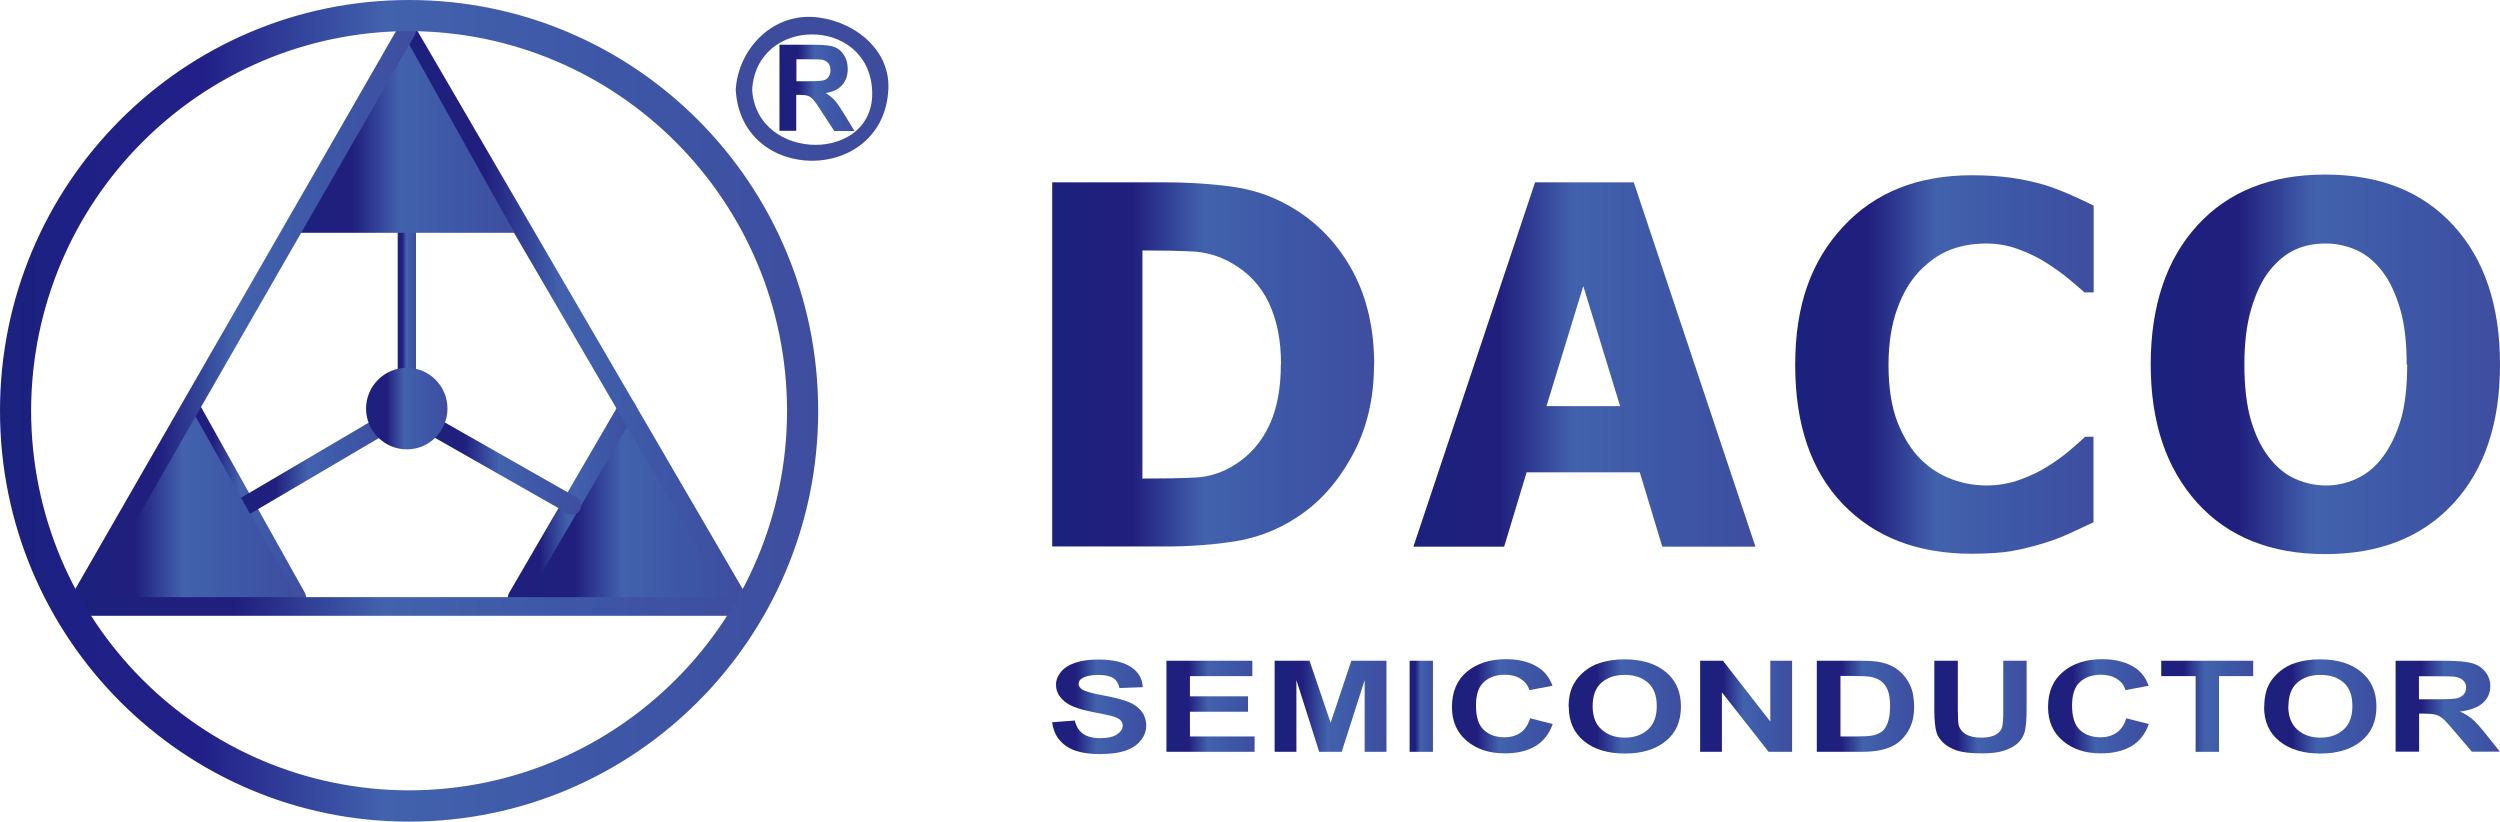
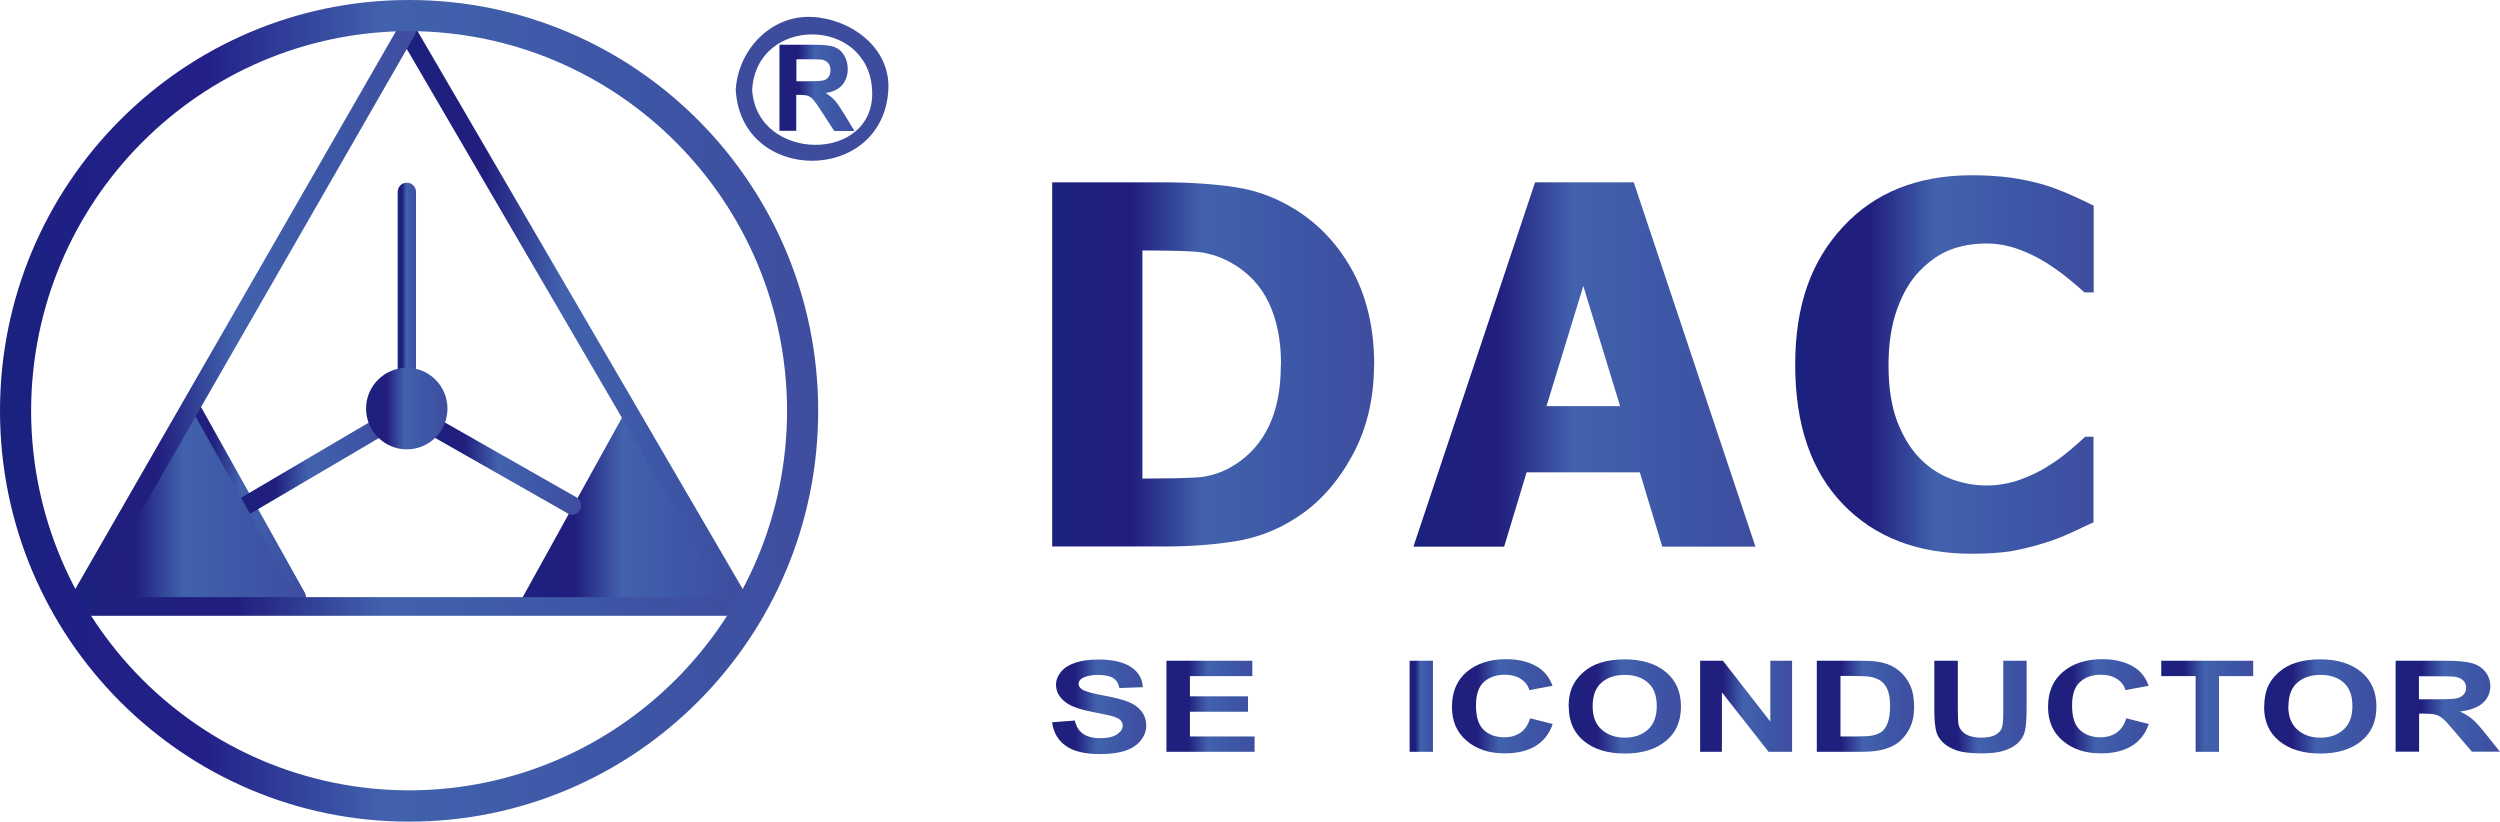
<svg xmlns="http://www.w3.org/2000/svg" xmlns:xlink="http://www.w3.org/1999/xlink" id="_圖層_1" data-name="圖層 1" viewBox="0 0 144.65 47.54">
  <defs>
    <style>
      .cls-1 {
        fill: url(#linear-gradient-12);
      }

      .cls-1, .cls-2, .cls-3, .cls-4, .cls-5, .cls-6, .cls-7, .cls-8, .cls-9, .cls-10, .cls-11, .cls-12, .cls-13, .cls-14, .cls-15, .cls-16, .cls-17, .cls-18, .cls-19, .cls-20, .cls-21, .cls-22, .cls-23, .cls-24, .cls-25, .cls-26, .cls-27, .cls-28, .cls-29, .cls-30, .cls-31, .cls-32, .cls-33 {
        stroke-width: 0px;
      }

      .cls-2 {
        fill: url(#linear-gradient-17);
      }

      .cls-3 {
        fill: url(#linear-gradient-19);
      }

      .cls-4 {
        fill: url(#linear-gradient);
      }

      .cls-5 {
        fill: url(#linear-gradient-21);
      }

      .cls-6 {
        fill: url(#linear-gradient-6);
      }

      .cls-7 {
        fill: url(#linear-gradient-15);
      }

      .cls-8 {
        fill: url(#linear-gradient-11);
      }

      .cls-9 {
        fill: url(#linear-gradient-5);
      }

      .cls-10 {
        fill: url(#linear-gradient-31);
      }

      .cls-11 {
        fill: url(#linear-gradient-13);
      }

      .cls-12 {
        fill: url(#linear-gradient-23);
      }

      .cls-13 {
        fill: url(#linear-gradient-25);
      }

      .cls-14 {
        fill: url(#linear-gradient-16);
      }

      .cls-15 {
        fill: url(#linear-gradient-22);
      }

      .cls-16 {
        fill: url(#linear-gradient-32);
      }

      .cls-17 {
        fill: url(#linear-gradient-20);
      }

      .cls-18 {
        fill: url(#linear-gradient-14);
      }

      .cls-19 {
        fill: url(#linear-gradient-2);
      }

      .cls-20 {
        fill: url(#linear-gradient-7);
      }

      .cls-21 {
        fill: url(#linear-gradient-3);
      }

      .cls-22 {
        fill: #3e4c9e;
      }

      .cls-23 {
        fill: url(#linear-gradient-9);
      }

      .cls-24 {
        fill: url(#linear-gradient-27);
      }

      .cls-25 {
        fill: url(#linear-gradient-8);
      }

      .cls-26 {
        fill: url(#linear-gradient-24);
      }

      .cls-27 {
        fill: url(#linear-gradient-26);
      }

      .cls-28 {
        fill: url(#linear-gradient-18);
      }

      .cls-29 {
        fill: url(#linear-gradient-30);
      }

      .cls-30 {
        fill: url(#linear-gradient-29);
      }

      .cls-31 {
        fill: url(#linear-gradient-28);
      }

      .cls-32 {
        fill: url(#linear-gradient-10);
      }

      .cls-33 {
        fill: url(#linear-gradient-4);
      }
    </style>
    <linearGradient id="linear-gradient" x1="30.14" y1="29.21" x2="42.59" y2="29.21" gradientUnits="userSpaceOnUse">
      <stop offset="0" stop-color="#1a227e" />
      <stop offset=".07" stop-color="#1e207e" />
      <stop offset=".25" stop-color="#211f7e" />
      <stop offset=".47" stop-color="#4262ad" />
      <stop offset=".74" stop-color="#3d57a6" />
      <stop offset="1" stop-color="#3f4d9f" />
    </linearGradient>
    <linearGradient id="linear-gradient-2" x1="42.95" y1="5.2" x2="51.02" y2="5.2" xlink:href="#linear-gradient" />
    <linearGradient id="linear-gradient-3" x1="45.1" y1="5.09" x2="49.45" y2="5.09" xlink:href="#linear-gradient" />
    <linearGradient id="linear-gradient-4" x1="60.87" y1="21.09" x2="79.5" y2="21.09" xlink:href="#linear-gradient" />
    <linearGradient id="linear-gradient-5" x1="81.78" y1="21.09" x2="101.58" y2="21.09" xlink:href="#linear-gradient" />
    <linearGradient id="linear-gradient-6" x1="103.87" y1="21.09" x2="121.15" y2="21.09" xlink:href="#linear-gradient" />
    <linearGradient id="linear-gradient-7" x1="124.44" y1="21.09" x2="144.65" y2="21.09" xlink:href="#linear-gradient" />
    <linearGradient id="linear-gradient-8" x1="23.01" y1="16.44" x2="24.07" y2="16.44" xlink:href="#linear-gradient" />
    <linearGradient id="linear-gradient-9" x1="29.38" y1="29.1" x2="36.82" y2="29.1" xlink:href="#linear-gradient" />
    <linearGradient id="linear-gradient-10" x1="10.53" y1="29.1" x2="17.7" y2="29.1" xlink:href="#linear-gradient" />
    <linearGradient id="linear-gradient-11" x1="13.72" y1="26.97" x2="22.48" y2="26.97" xlink:href="#linear-gradient" />
    <linearGradient id="linear-gradient-12" x1="24.6" y1="26.97" x2="33.62" y2="26.97" xlink:href="#linear-gradient" />
    <linearGradient id="linear-gradient-13" x1="23.01" y1="18.17" x2="43.19" y2="18.17" xlink:href="#linear-gradient" />
    <linearGradient id="linear-gradient-14" x1="21.19" y1="23.64" x2="25.89" y2="23.64" xlink:href="#linear-gradient" />
    <linearGradient id="linear-gradient-15" x1="17.29" y1="8.01" x2="29.76" y2="8.01" xlink:href="#linear-gradient" />
    <linearGradient id="linear-gradient-16" x1="4.69" x2="17.3" xlink:href="#linear-gradient" />
    <linearGradient id="linear-gradient-17" x1="4.16" y1="18.17" x2="24.07" y2="18.17" xlink:href="#linear-gradient" />
    <linearGradient id="linear-gradient-18" x1="3.95" y1="35.1" x2="42.98" y2="35.1" xlink:href="#linear-gradient" />
    <linearGradient id="linear-gradient-19" x1="0" y1="23.77" x2="47.34" y2="23.77" gradientUnits="userSpaceOnUse">
      <stop offset="0" stop-color="#1a227e" />
      <stop offset=".09" stop-color="#1f2085" />
      <stop offset=".25" stop-color="#222088" />
      <stop offset=".47" stop-color="#4262ad" />
      <stop offset=".74" stop-color="#3d57a6" />
      <stop offset="1" stop-color="#3f4d9f" />
    </linearGradient>
    <linearGradient id="linear-gradient-20" x1="60.87" y1="40.87" x2="66.32" y2="40.87" xlink:href="#linear-gradient" />
    <linearGradient id="linear-gradient-21" x1="67.49" y1="40.87" x2="72.59" y2="40.87" xlink:href="#linear-gradient" />
    <linearGradient id="linear-gradient-22" x1="73.75" y1="40.87" x2="80.22" y2="40.87" xlink:href="#linear-gradient" />
    <linearGradient id="linear-gradient-23" x1="81.56" y1="40.87" x2="82.91" y2="40.87" xlink:href="#linear-gradient" />
    <linearGradient id="linear-gradient-24" x1="84" y1="40.87" x2="89.84" y2="40.87" xlink:href="#linear-gradient" />
    <linearGradient id="linear-gradient-25" x1="90.76" y1="40.87" x2="97.26" y2="40.87" xlink:href="#linear-gradient" />
    <linearGradient id="linear-gradient-26" x1="98.37" y1="40.87" x2="103.68" y2="40.87" xlink:href="#linear-gradient" />
    <linearGradient id="linear-gradient-27" x1="105.14" y1="40.87" x2="110.76" y2="40.87" xlink:href="#linear-gradient" />
    <linearGradient id="linear-gradient-28" x1="111.93" y1="40.91" x2="117.27" y2="40.91" xlink:href="#linear-gradient" />
    <linearGradient id="linear-gradient-29" x1="118.5" y1="40.87" x2="124.33" y2="40.87" xlink:href="#linear-gradient" />
    <linearGradient id="linear-gradient-30" x1="125.05" y1="40.87" x2="130.38" y2="40.87" xlink:href="#linear-gradient" />
    <linearGradient id="linear-gradient-31" x1="131.01" y1="40.87" x2="137.51" y2="40.87" xlink:href="#linear-gradient" />
    <linearGradient id="linear-gradient-32" x1="138.61" y1="40.87" x2="144.63" y2="40.87" xlink:href="#linear-gradient" />
  </defs>
  <polygon class="cls-4" points="36.28 23.64 30.14 34.74 42.59 34.78 36.28 23.64 36.28 23.64" />
  <g>
    <g>
      <path class="cls-19" d="m42.95,5.2c0-2.12,1.81-3.85,4.04-3.85h0c2.23,0,4.04,1.72,4.04,3.85h0c0,2.12-1.81,3.85-4.04,3.85h0c-2.23,0-4.04-1.72-4.04-3.85h0Zm.2,0c0,2.02,1.72,3.66,3.84,3.66h0c2.12,0,3.84-1.64,3.84-3.66h0c0-2.02-1.72-3.66-3.84-3.66h0c-2.12,0-3.84,1.64-3.84,3.66h0Z" />
      <g>
        <path class="cls-22" d="m43.32,5.2c.26-4.51,7.07-4.5,7.33,0,.25,4.51-7.07,4.48-7.33,0-.03-.48-.78-.49-.75,0,.31,5.47,8.52,5.47,8.83,0,.14-2.46-2.2-4.11-4.41-4.22-2.42-.12-4.29,1.94-4.42,4.22-.03.48.72.49.75,0Z" />
        <path class="cls-22" d="m42.77,5.2c.3,5.23,8.14,5.23,8.44,0,.14-2.35-2.11-3.93-4.22-4.04-2.31-.12-4.1,1.86-4.22,4.03-.03.48.72.49.75,0,.25-4.27,6.69-4.26,6.94,0,.25,4.27-6.69,4.24-6.94,0-.03-.48-.78-.49-.75,0Z" />
      </g>
    </g>
    <path class="cls-21" d="m45.1,7.58V2.59h2.05c.52,0,.89.04,1.13.13.24.09.42.25.56.48.14.23.21.49.21.79,0,.37-.11.68-.32.93-.21.24-.53.4-.96.46.21.13.38.27.52.42.14.15.32.42.56.81l.59.97h-1.17l-.71-1.09c-.25-.39-.42-.63-.51-.73-.09-.1-.19-.17-.29-.21-.1-.04-.27-.06-.49-.06h-.2v2.08h-.98Zm.98-2.88h.72c.47,0,.76-.02.88-.06.12-.04.21-.11.27-.21.07-.1.1-.22.1-.37,0-.17-.04-.3-.13-.41-.09-.1-.21-.17-.37-.2-.08-.01-.32-.02-.71-.02h-.76v1.27Z" />
    <g>
      <path class="cls-33" d="m79.5,21.11c0,1.96-.42,3.72-1.27,5.27-.85,1.55-1.92,2.74-3.22,3.57-1.08.71-2.26,1.16-3.54,1.37-1.27.2-2.63.3-4.06.3h-6.53V10.55h6.47c1.46,0,2.84.09,4.12.28,1.28.19,2.48.65,3.6,1.37,1.37.89,2.45,2.08,3.25,3.59.79,1.51,1.19,3.28,1.19,5.32Zm-5.38-.04c0-1.39-.24-2.57-.71-3.56-.47-.99-1.2-1.76-2.18-2.31-.71-.4-1.46-.61-2.24-.65-.78-.04-1.71-.06-2.79-.06h-.1v13.2h.1c1.18,0,2.17-.02,2.97-.06.81-.04,1.58-.29,2.31-.76.86-.55,1.51-1.3,1.96-2.26.45-.96.67-2.14.67-3.53Z" />
      <path class="cls-9" d="m81.78,31.63l7.04-21.08h5.71l7.04,21.08h-5.39l-1.3-4.3h-6.55l-1.3,4.3h-5.25Zm11.96-8.13l-2.13-6.95-2.13,6.95h4.26Z" />
      <path class="cls-6" d="m114.08,32.04c-3.13,0-5.61-.96-7.45-2.87-1.84-1.91-2.76-4.6-2.76-8.06s.93-6.01,2.77-7.99c1.84-1.99,4.33-2.98,7.45-2.98.83,0,1.58.05,2.24.14.66.09,1.3.23,1.9.4.48.14.99.34,1.55.58.56.25,1.01.46,1.36.64v5.02h-.53c-.25-.23-.57-.5-.95-.81-.38-.32-.82-.62-1.3-.93-.48-.3-1.02-.56-1.6-.77-.58-.21-1.19-.32-1.83-.32-.76,0-1.45.12-2.08.36-.63.24-1.23.66-1.8,1.25-.52.54-.95,1.26-1.28,2.18-.33.91-.5,2-.5,3.24,0,1.31.17,2.41.52,3.31.35.89.8,1.61,1.36,2.16.54.53,1.15.91,1.81,1.15.67.24,1.33.35,1.99.35s1.35-.12,1.97-.35c.62-.23,1.15-.49,1.58-.77.47-.29.88-.59,1.23-.89.36-.3.66-.57.92-.81h.48v4.95c-.38.18-.83.38-1.33.62-.5.23-1.02.43-1.55.59-.65.2-1.27.35-1.83.45-.57.1-1.35.16-2.35.16Z" />
-       <path class="cls-20" d="m144.65,21.09c0,3.41-.9,6.09-2.7,8.04-1.8,1.95-4.27,2.93-7.41,2.93s-5.62-.99-7.41-2.97c-1.79-1.98-2.69-4.65-2.69-8.01s.9-6.07,2.69-8.03c1.79-1.97,4.26-2.95,7.41-2.95s5.61.98,7.41,2.94c1.8,1.96,2.7,4.64,2.7,8.05Zm-5.4-.01c0-1.26-.12-2.33-.38-3.21-.26-.88-.6-1.61-1.03-2.17-.45-.58-.95-.99-1.52-1.24-.56-.25-1.15-.37-1.76-.37-.64,0-1.23.11-1.75.35-.52.23-1.03.64-1.51,1.24-.43.55-.77,1.27-1.04,2.18-.27.91-.4,1.99-.4,3.24s.13,2.37.38,3.22c.25.85.6,1.57,1.04,2.14.45.58.96,1,1.53,1.25.57.25,1.16.38,1.77.38s1.21-.13,1.79-.4c.58-.27,1.08-.69,1.5-1.25.45-.61.79-1.33,1.04-2.15.24-.82.37-1.88.37-3.2Z" />
    </g>
    <g>
      <path class="cls-25" d="m23.01,21.77v-10.66c0-.3.23-.54.53-.54h0c.29,0,.53.24.53.54h0v10.66c0,.3-.24.54-.53.54h0c-.3,0-.53-.24-.53-.54h0Z" />
-       <path class="cls-23" d="m29.64,35.03c-.25-.15-.33-.48-.18-.73h0l6.36-10.93c.15-.25.47-.34.73-.19h0c.25.15.33.47.19.73h0l-6.38,10.93c-.1.17-.28.26-.46.26h0c-.09,0-.18-.02-.27-.07h0Z" />
      <path class="cls-32" d="m16.7,34.83l-6.1-10.93c-.14-.26-.05-.58.21-.73h0c.26-.14.58-.05.72.2h0l6.11,10.93c.14.26.05.58-.2.73h0c-.08.04-.17.07-.26.07h0c-.19,0-.37-.1-.47-.27h0Z" />
      <path class="cls-8" d="m13.79,29.51c-.15-.26-.07-.58.19-.73h0l7.7-4.53c.25-.15.58-.06.73.19h0c.15.26.06.58-.19.73h0l-7.7,4.53c-.09.05-.17.07-.27.07h0c-.18,0-.36-.1-.45-.26h0Z" />
      <path class="cls-1" d="m32.84,29.7l-7.96-4.53c-.25-.14-.35-.47-.2-.72h0c.14-.25.47-.34.72-.2h0l7.96,4.53c.25.15.34.47.2.73h0c-.1.17-.27.27-.46.27h0c-.09,0-.18-.02-.26-.07h0Z" />
      <path class="cls-11" d="m42.2,34.83L23.08,2.05c-.15-.25-.06-.58.19-.72h0c.25-.15.58-.07.72.18h0l19.11,32.79c.15.26.06.59-.19.73h0c-.09.05-.18.07-.27.07h0c-.18,0-.36-.09-.46-.27h0Z" />
      <path class="cls-18" d="m25.89,23.64c0,1.3-1.05,2.36-2.35,2.36s-2.36-1.06-2.36-2.36,1.06-2.36,2.36-2.36,2.35,1.06,2.35,2.36Z" />
-       <polygon class="cls-7" points="23.66 2.54 17.29 13.47 29.76 13.47 23.66 2.54 23.66 2.54" />
      <polygon class="cls-14" points="11.06 23.64 4.69 34.78 17.3 34.78 11.06 23.64 11.06 23.64" />
      <path class="cls-2" d="m4.43,35.03c-.25-.15-.34-.48-.2-.73h0L23.08,1.51c.15-.25.47-.34.72-.2h0c.26.15.34.47.2.72h0L5.15,34.83c-.1.17-.27.27-.46.27h0c-.09,0-.18-.02-.26-.07h0Z" />
    </g>
  </g>
  <path class="cls-28" d="m4.48,35.63c-.29,0-.53-.24-.53-.54h0c0-.29.24-.54.53-.54h37.96c.29,0,.53.24.53.54h0c0,.29-.24.54-.53.54H4.48Z" />
  <path class="cls-3" d="m.69,23.77C.69,11.03,10.99.69,23.67.69h0c12.69,0,22.98,10.33,22.98,23.08h0c0,12.74-10.29,23.07-22.98,23.08h0c-12.69,0-22.98-10.33-22.98-23.08h0Zm1.11,0c.02,12.13,9.79,21.94,21.87,21.96h0c12.08-.02,21.85-9.83,21.87-21.96h0c-.02-12.13-9.79-21.94-21.87-21.97h0C11.59,1.83,1.82,11.64,1.8,23.77h0Zm-1.8,0C0,10.64,10.6,0,23.67,0h0c13.07,0,23.67,10.64,23.67,23.77h0c0,13.13-10.6,23.77-23.67,23.77h0c-13.07,0-23.67-10.64-23.67-23.77h0Zm1.14,0c.02,12.49,10.09,22.6,22.53,22.62h0c12.44-.02,22.51-10.13,22.53-22.62h0c-.02-12.49-10.09-22.6-22.53-22.63h0C11.23,1.17,1.17,11.28,1.14,23.77h0Z" />
  <g>
    <path class="cls-17" d="m60.87,41.79l1.32-.1c.08.35.24.6.48.77.24.16.57.25.98.25.44,0,.76-.07.98-.22.22-.15.33-.31.33-.51,0-.12-.05-.23-.14-.32-.09-.09-.25-.16-.49-.23-.16-.04-.52-.12-1.08-.23-.73-.14-1.23-.31-1.53-.52-.41-.29-.62-.64-.62-1.06,0-.27.1-.52.29-.75.19-.23.47-.41.84-.53.36-.12.8-.18,1.32-.18.84,0,1.47.15,1.9.44.43.29.65.68.67,1.16l-1.35.05c-.06-.27-.18-.47-.37-.58-.19-.12-.48-.18-.86-.18s-.7.06-.92.19c-.14.08-.21.19-.21.33,0,.12.07.23.2.32.17.11.58.23,1.24.35.66.12,1.14.25,1.46.38.32.13.56.31.74.54s.27.51.27.84c0,.3-.11.58-.32.85-.21.26-.51.46-.9.59-.39.13-.88.19-1.46.19-.85,0-1.5-.15-1.95-.46-.45-.31-.73-.76-.81-1.35Z" />
    <path class="cls-5" d="m67.49,43.5v-5.27h4.97v.89h-3.61v1.17h3.36v.89h-3.36v1.43h3.74v.89h-5.09Z" />
-     <path class="cls-15" d="m73.75,43.5v-5.27h2.02l1.22,3.59,1.2-3.59h2.03v5.27h-1.26v-4.15l-1.33,4.15h-1.3l-1.32-4.15v4.15h-1.26Z" />
    <path class="cls-12" d="m81.56,43.5v-5.27h1.35v5.27h-1.35Z" />
    <path class="cls-26" d="m88.53,41.56l1.31.33c-.2.58-.54,1-1,1.28-.47.28-1.06.42-1.78.42-.89,0-1.62-.24-2.19-.72-.57-.48-.86-1.13-.86-1.96,0-.88.29-1.56.86-2.04.58-.48,1.33-.73,2.27-.73.82,0,1.48.19,2,.57.3.23.53.55.69.97l-1.34.25c-.08-.27-.25-.49-.5-.65-.25-.16-.56-.24-.92-.24-.5,0-.9.14-1.21.42-.31.28-.46.73-.46,1.36,0,.67.15,1.14.46,1.42.3.28.7.42,1.19.42.36,0,.67-.09.93-.27.26-.18.44-.46.56-.85Z" />
    <path class="cls-13" d="m90.76,40.9c0-.54.1-.99.31-1.35.15-.27.36-.51.62-.72.26-.21.55-.37.87-.47.42-.14.9-.21,1.44-.21.99,0,1.78.24,2.37.72.59.48.89,1.15.89,2.01s-.29,1.52-.88,2c-.59.48-1.38.72-2.36.72s-1.79-.24-2.37-.72c-.59-.48-.88-1.14-.88-1.98Zm1.39-.04c0,.6.17,1.05.53,1.36.35.31.79.46,1.33.46s.98-.15,1.33-.46c.35-.31.52-.76.52-1.37s-.17-1.05-.51-1.35c-.34-.3-.78-.45-1.34-.45s-1.01.15-1.35.45c-.34.3-.51.75-.51,1.36Z" />
    <path class="cls-27" d="m98.37,43.5v-5.27h1.32l2.74,3.52v-3.52h1.26v5.27h-1.36l-2.7-3.44v3.44h-1.26Z" />
    <path class="cls-24" d="m105.14,38.23h2.47c.56,0,.98.03,1.27.1.39.09.73.25,1.01.49.28.23.49.52.64.85.15.34.22.75.22,1.25,0,.43-.07.81-.21,1.12-.17.38-.41.69-.72.93-.23.18-.55.32-.95.42-.3.07-.7.11-1.2.11h-2.55v-5.27Zm1.35.89v3.49h1.01c.38,0,.65-.02.82-.05.22-.04.4-.12.55-.22.14-.1.26-.27.35-.51.09-.24.14-.56.14-.97s-.05-.72-.14-.94c-.09-.22-.22-.39-.38-.51-.16-.12-.37-.2-.62-.25-.19-.03-.56-.05-1.11-.05h-.61Z" />
    <path class="cls-31" d="m111.93,38.23h1.35v2.85c0,.45.02.75.05.88.06.22.2.39.41.52.22.13.52.2.89.2s.67-.06.87-.19c.2-.12.31-.27.35-.45.04-.18.06-.48.06-.9v-2.91h1.35v2.77c0,.63-.04,1.08-.11,1.34-.07.26-.21.48-.4.66-.2.18-.46.32-.79.43-.33.11-.76.16-1.29.16-.64,0-1.12-.06-1.46-.17-.33-.12-.59-.27-.78-.45-.19-.19-.32-.38-.38-.58-.09-.3-.13-.75-.13-1.34v-2.81Z" />
    <path class="cls-30" d="m123.02,41.56l1.31.33c-.2.58-.54,1-1,1.28-.47.28-1.06.42-1.78.42-.89,0-1.62-.24-2.19-.72-.57-.48-.86-1.13-.86-1.96,0-.88.29-1.56.87-2.04.57-.48,1.33-.73,2.27-.73.82,0,1.48.19,2,.57.3.23.53.55.68.97l-1.34.25c-.08-.27-.24-.49-.5-.65-.25-.16-.56-.24-.92-.24-.5,0-.9.14-1.21.42-.31.28-.46.73-.46,1.36,0,.67.15,1.14.46,1.42.3.28.7.42,1.19.42.36,0,.67-.09.93-.27.26-.18.45-.46.56-.85Z" />
    <path class="cls-29" d="m127.04,43.5v-4.38h-1.99v-.89h5.32v.89h-1.98v4.38h-1.35Z" />
    <path class="cls-10" d="m131.01,40.9c0-.54.1-.99.3-1.35.15-.27.36-.51.62-.72.26-.21.55-.37.87-.47.42-.14.9-.21,1.44-.21.99,0,1.78.24,2.37.72.59.48.89,1.15.89,2.01s-.29,1.52-.88,2c-.59.48-1.38.72-2.36.72s-1.79-.24-2.38-.72c-.59-.48-.88-1.14-.88-1.98Zm1.39-.04c0,.6.18,1.05.53,1.36.35.31.79.46,1.33.46s.98-.15,1.33-.46c.35-.31.52-.76.52-1.37s-.17-1.05-.5-1.35c-.34-.3-.78-.45-1.34-.45s-1.01.15-1.35.45c-.34.3-.51.75-.51,1.36Z" />
    <path class="cls-16" d="m138.61,43.5v-5.27h2.85c.71,0,1.24.05,1.56.14.33.09.59.26.78.5.19.24.29.52.29.83,0,.39-.15.72-.44.98-.29.26-.74.42-1.32.49.29.13.53.28.72.44.19.16.45.45.77.85l.82,1.03h-1.62l-.98-1.15c-.35-.41-.58-.67-.71-.77-.13-.11-.26-.18-.41-.22-.14-.04-.37-.06-.68-.06h-.27v2.2h-1.35Zm1.35-3.04h1c.65,0,1.05-.02,1.21-.06.16-.04.29-.12.38-.22.09-.1.14-.24.14-.39,0-.18-.06-.32-.18-.43-.12-.11-.29-.18-.51-.21-.11-.01-.44-.02-.99-.02h-1.05v1.34Z" />
  </g>
</svg>